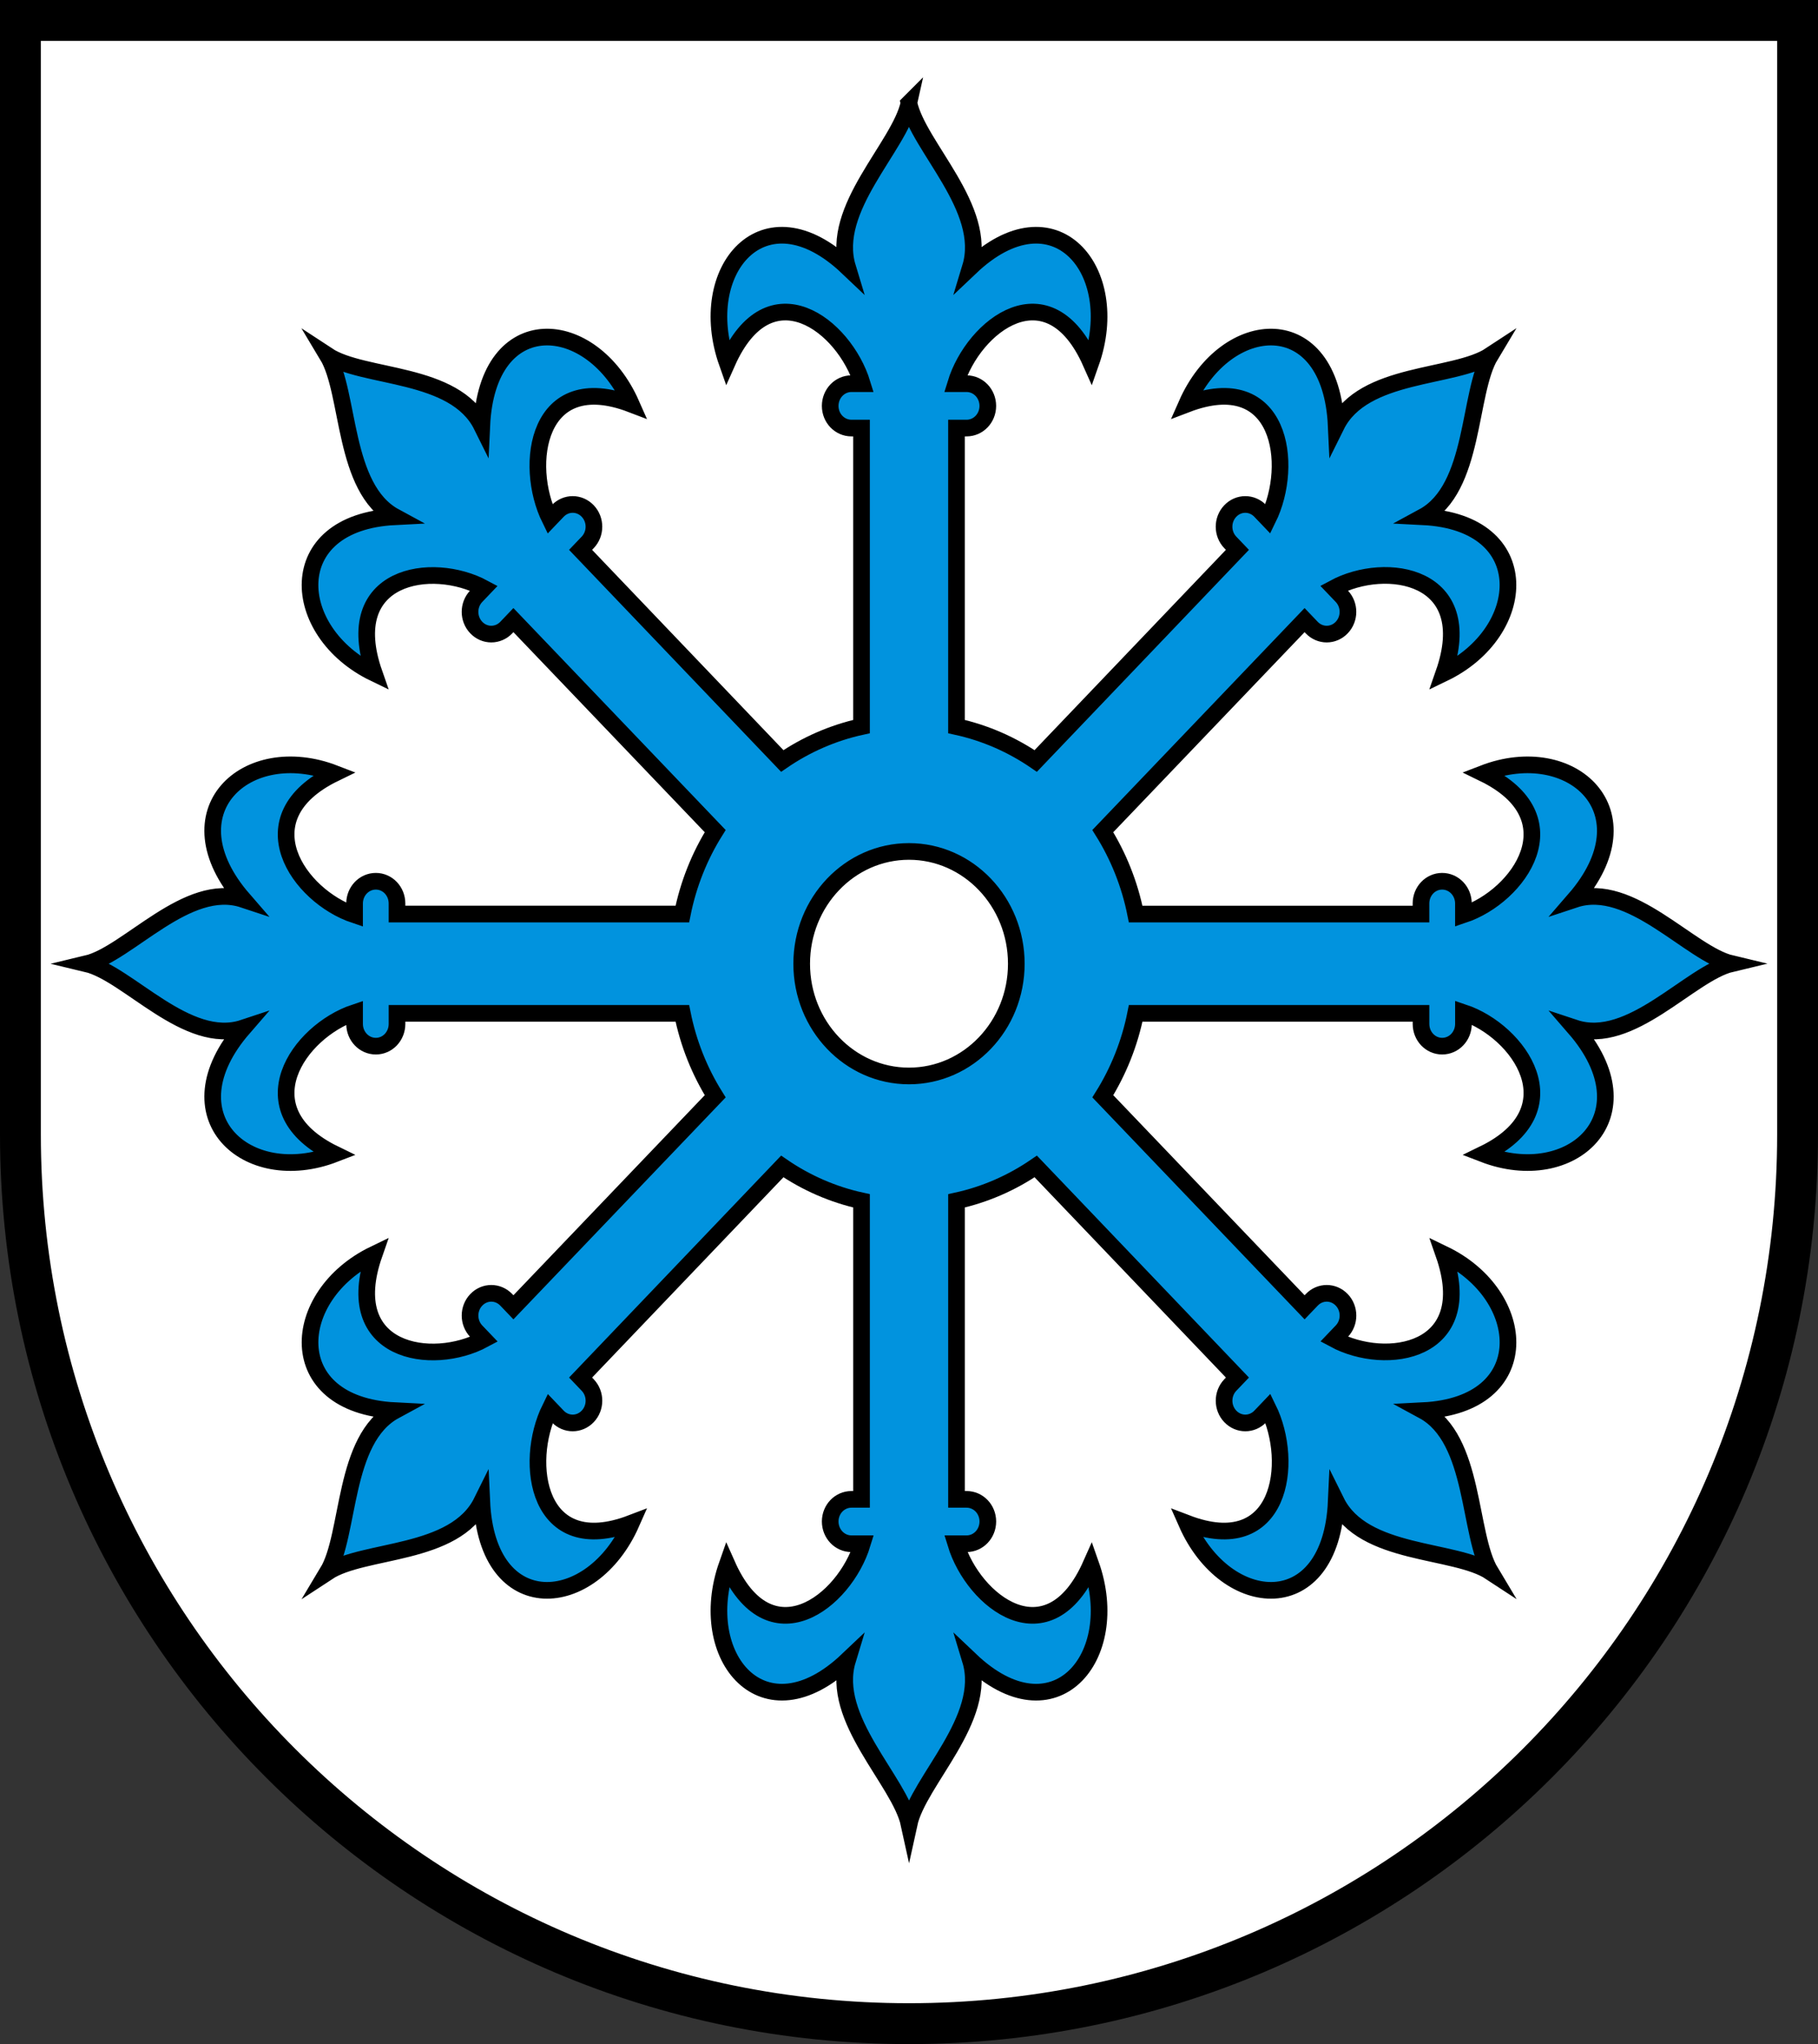
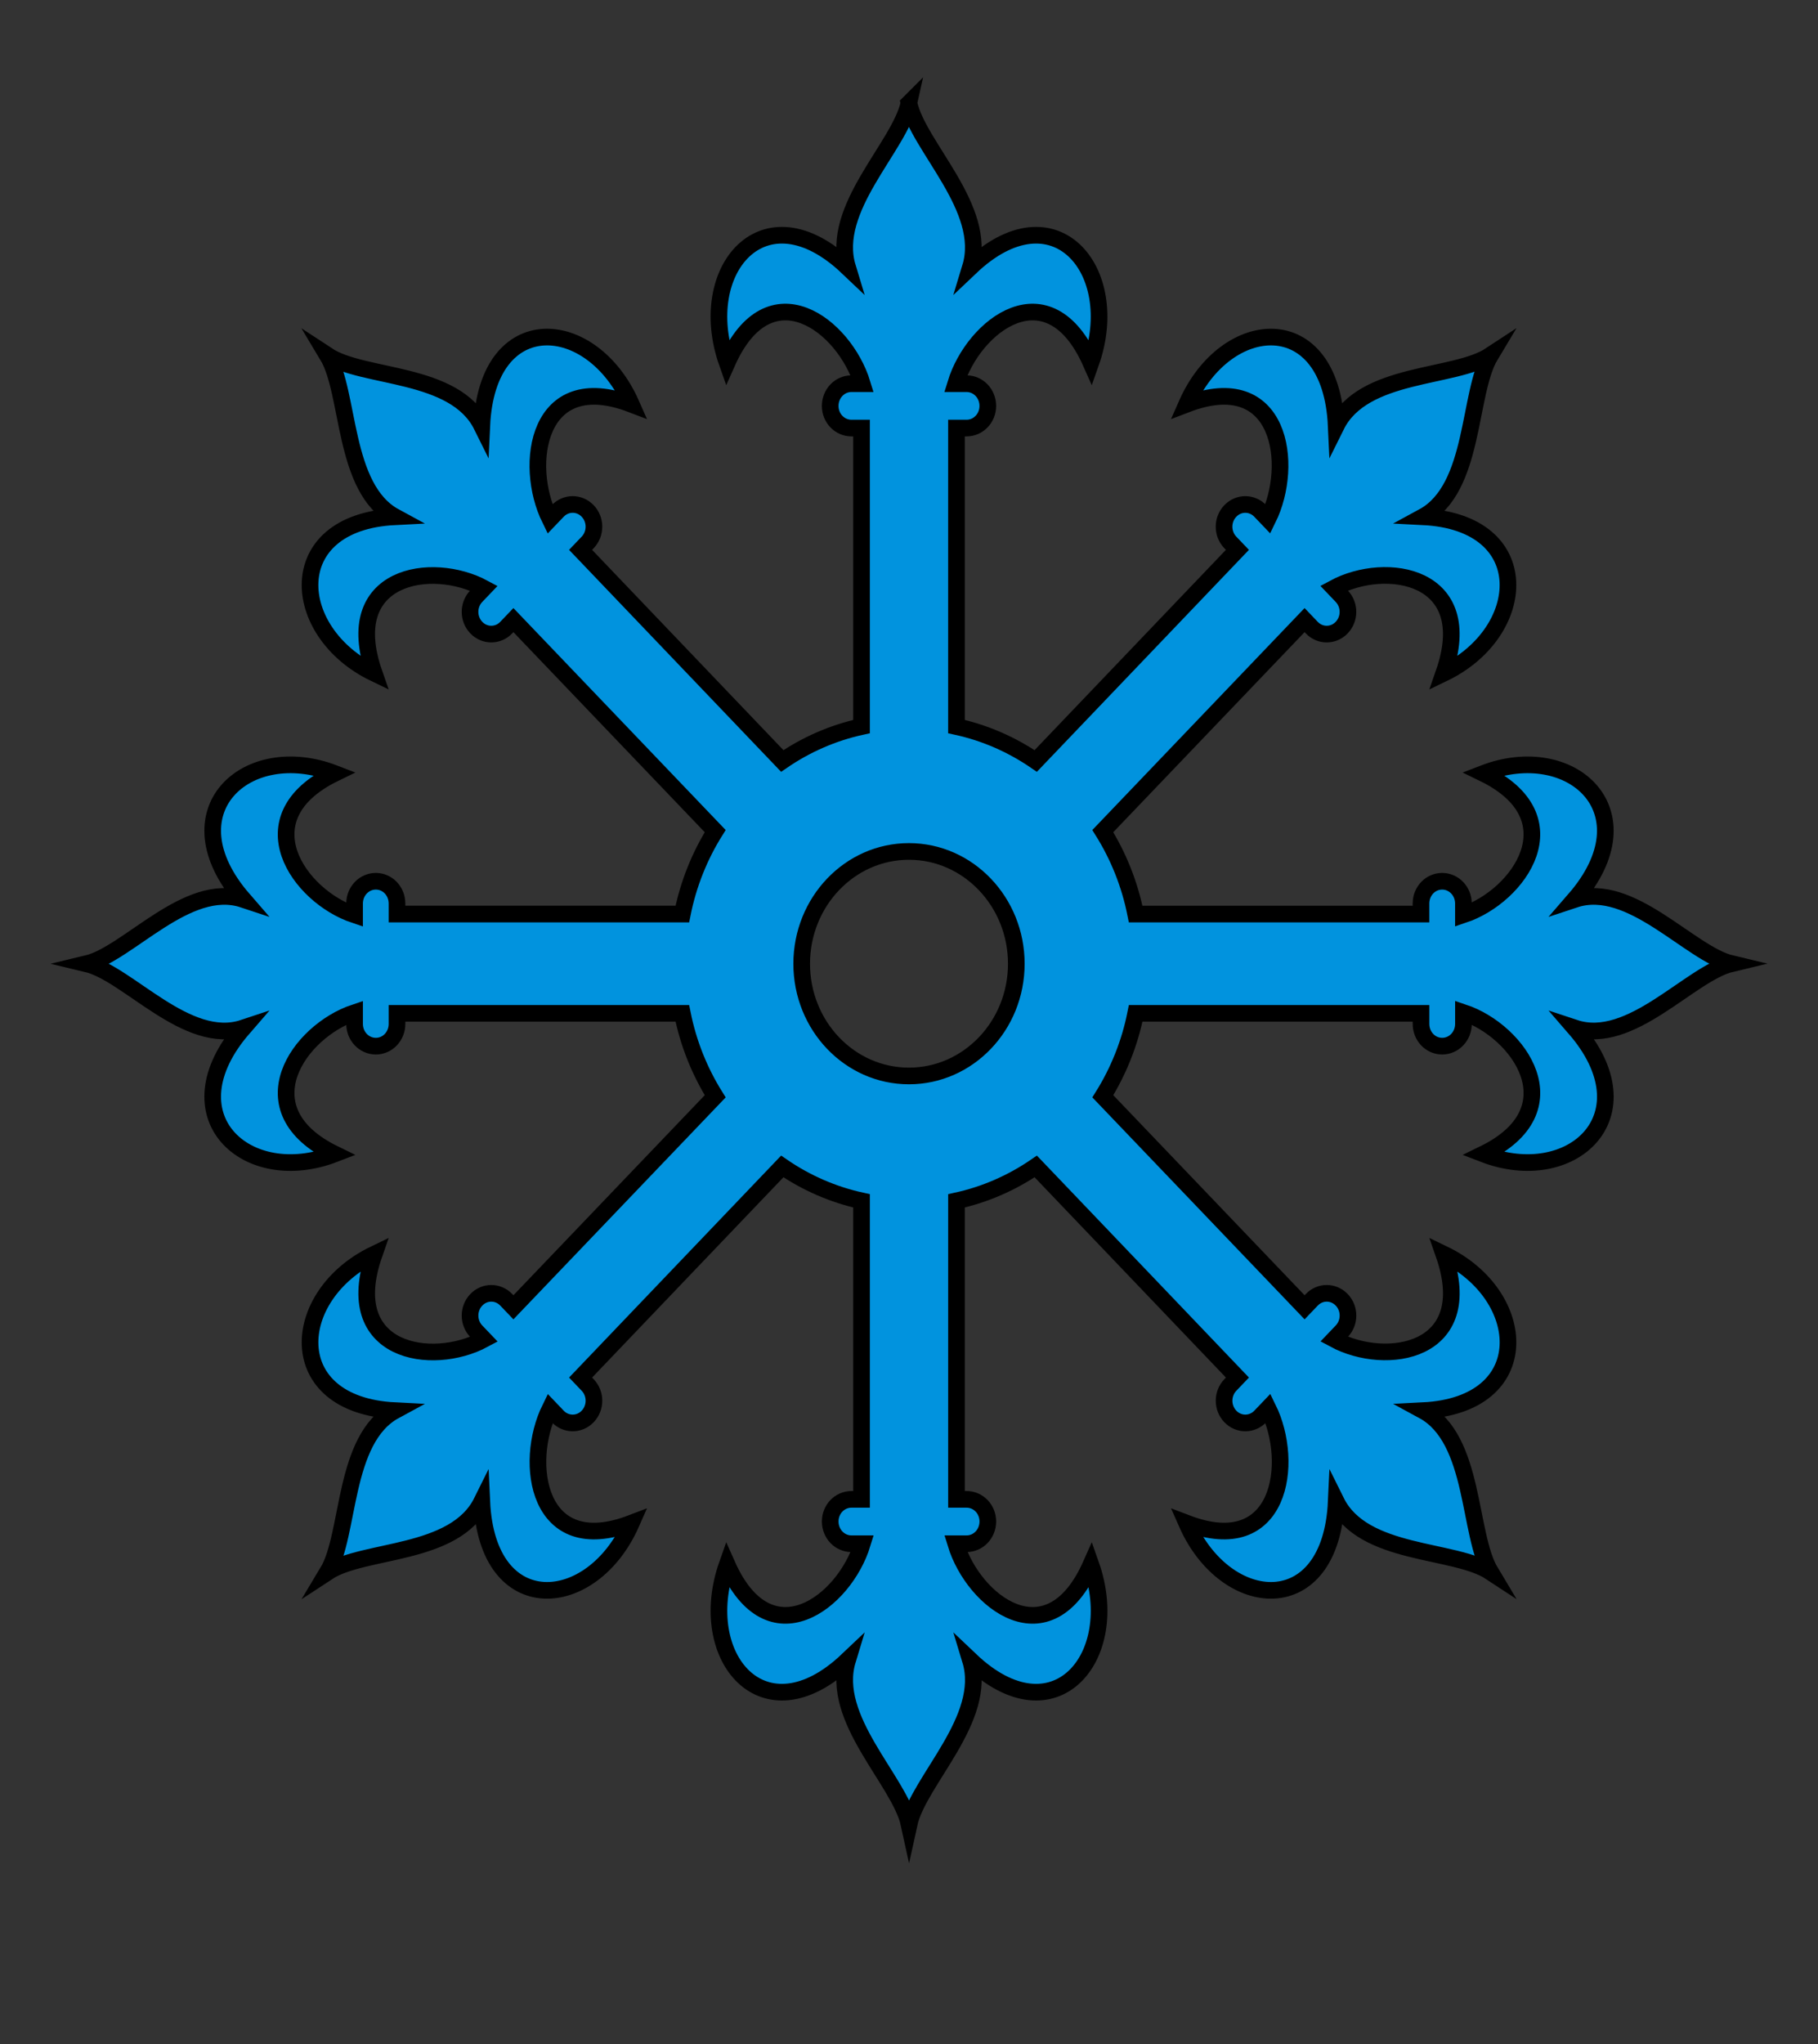
<svg xmlns="http://www.w3.org/2000/svg" version="1.1" width="534" height="600.031" id="svg2">
  <rect width="100%" height="100%" fill="#333333" stroke="none" />
  <defs id="defs6" />
  <g transform="translate(6.9871193e-5,0.031)" id="g3798">
-     <path d="m 6,5.969 0,326.688 c -1.479e-4,0.115 0,0.229 0,0.344 0,144.146 116.854,261 261,261 144.146,0 261,-116.854 261,-261 0,-0.115 1.5e-4,-0.229 0,-0.344 l 0,-326.688 -522,0 z" id="rect3791" style="fill:#ffffff;fill-opacity:1;fill-rule:nonzero;stroke:#000000;stroke-width:12;stroke-linecap:round;stroke-linejoin:miter;stroke-miterlimit:20;stroke-opacity:1;stroke-dasharray:none;stroke-dashoffset:0" />
    <path d="M 266.985,30.281 C 264.203,43.066 243.718,61.166 248.962,78.438 c -24.665,-23.417 -44.924,0.969 -35.389,28 12.443,-27.976 34.461,-10.96 39.693,6.156 l -3.168,0 c -3.456,0 -6.247,2.918 -6.247,6.531 0,3.613 2.791,6.5 6.247,6.5 l 2.959,0 0,87.625 c -8.439,1.839 -16.309,5.316 -23.284,10.094 l -59.24,-61.969 2.092,-2.188 c 2.444,-2.555 2.444,-6.664 0,-9.219 -2.444,-2.555 -6.373,-2.555 -8.817,0 l -2.272,2.375 c -7.873,-15.975 -3.808,-44.302 23.911,-33.719 -11.539,-26.163 -42.333,-28.45 -43.937,6.344 -7.973,-16.09 -34.728,-13.704 -45.342,-20.688 6.679,11.097 4.427,39.039 19.816,47.375 -33.278,1.676 -31.091,33.873 -6.067,45.938 -10.122,-28.981 16.946,-33.204 32.22,-24.969 l -2.242,2.344 c -2.444,2.555 -2.444,6.664 0,9.219 2.444,2.555 6.373,2.555 8.817,0 l 2.092,-2.188 59.27,61.938 c -4.57,7.292 -7.895,15.521 -9.654,24.344 l -83.809,0 0,-3.094 c 0,-3.613 -2.761,-6.531 -6.217,-6.531 -3.456,10e-6 -6.247,2.918 -6.247,6.531 l 0,3.344 C 87.779,263.056 71.504,240.01 98.262,227 c -25.853,-9.97 -49.178,11.212 -26.781,37 -16.52,-5.483 -33.831,15.966 -46.059,18.875 12.228,2.909 29.539,24.327 46.059,18.844 -22.397,25.788 0.927,46.97 26.781,37 -26.758,-13.01 -10.482,-36.031 5.888,-41.5 l 0,3.312 c 0,3.613 2.791,6.531 6.247,6.531 3.456,0 6.217,-2.918 6.217,-6.531 l 0,-3.094 83.809,0 c 1.759,8.823 5.084,17.052 9.654,24.344 l -59.27,61.938 -2.092,-2.188 c -2.444,-2.555 -6.373,-2.555 -8.817,0 -2.444,2.555 -2.444,6.664 0,9.219 l 2.272,2.375 c -15.279,8.231 -42.372,3.981 -32.25,-25 -25.024,12.064 -27.21,44.261 6.067,45.938 -15.39,8.336 -13.107,36.309 -19.787,47.406 10.614,-6.983 37.339,-4.628 45.312,-20.719 1.603,34.793 32.398,32.507 43.937,6.344 -27.719,10.583 -31.758,-17.717 -23.881,-33.688 l 2.242,2.344 c 2.444,2.555 6.373,2.555 8.817,0 2.444,-2.555 2.444,-6.664 0,-9.219 l -2.092,-2.188 59.24,-61.969 c 6.974,4.778 14.845,8.255 23.284,10.094 l 0,87.625 -2.959,0 c -3.456,0 -6.247,2.887 -6.247,6.5 0,3.613 2.791,6.531 6.247,6.531 l 3.198,0 c -5.237,17.116 -27.28,34.132 -39.722,6.156 -9.535,27.031 10.724,51.417 35.389,28 -5.244,17.272 15.271,35.371 18.053,48.156 2.782,-12.785 23.267,-30.884 18.023,-48.156 24.665,23.417 44.924,-0.969 35.389,-28 -12.443,27.976 -34.461,10.96 -39.693,-6.156 l 3.168,0 c 3.456,0 6.247,-2.918 6.247,-6.531 0,-3.613 -2.791,-6.5 -6.247,-6.5 l -2.959,0 0,-87.625 c 8.439,-1.839 16.309,-5.316 23.284,-10.094 l 59.24,61.969 -2.092,2.188 c -2.444,2.555 -2.444,6.664 0,9.219 2.444,2.555 6.373,2.555 8.817,0 l 2.272,-2.375 c 7.873,15.975 3.808,44.302 -23.911,33.719 11.539,26.163 42.333,28.45 43.937,-6.344 7.973,16.09 34.728,13.704 45.342,20.688 -6.679,-11.097 -4.427,-39.039 -19.816,-47.375 33.278,-1.676 31.091,-33.873 6.067,-45.938 10.122,28.981 -16.946,33.204 -32.22,24.969 l 2.242,-2.344 c 2.444,-2.555 2.444,-6.664 0,-9.219 -2.444,-2.555 -6.373,-2.555 -8.817,0 l -2.092,2.188 -59.27,-61.938 c 4.57,-7.292 7.895,-15.521 9.654,-24.344 l 83.809,0 0,3.094 c 0,3.613 2.761,6.531 6.217,6.531 3.456,0 6.247,-2.918 6.247,-6.531 l 0,-3.344 c 16.371,5.476 32.646,28.522 5.888,41.531 25.853,9.97 49.178,-11.212 26.781,-37 16.52,5.483 33.831,-15.966 46.059,-18.875 C 496.349,279.935 479.038,258.517 462.519,264 c 22.397,-25.788 -0.927,-46.969 -26.781,-37 26.758,13.01 10.482,36.031 -5.888,41.5 l 0,-3.312 c 0,-3.613 -2.791,-6.531 -6.247,-6.531 -3.456,-10e-6 -6.217,2.918 -6.217,6.531 l 0,3.094 -83.809,0 c -1.759,-8.823 -5.084,-17.052 -9.654,-24.344 L 383.193,182 l 2.092,2.188 c 2.444,2.555 6.373,2.555 8.817,0 2.444,-2.555 2.444,-6.664 0,-9.219 l -2.272,-2.375 c 15.279,-8.231 42.372,-3.981 32.25,25 25.024,-12.064 27.21,-44.261 -6.067,-45.938 15.39,-8.336 13.107,-36.309 19.787,-47.406 -10.614,6.983 -37.339,4.628 -45.312,20.719 -1.603,-34.793 -32.398,-32.507 -43.937,-6.344 27.719,-10.583 31.758,17.717 23.881,33.688 l -2.242,-2.344 c -2.444,-2.555 -6.373,-2.555 -8.817,0 -2.444,2.555 -2.444,6.664 0,9.219 l 2.092,2.188 -59.24,61.969 C 297.252,218.566 289.382,215.089 280.943,213.25 l 0,-87.625 2.959,0 c 3.456,0 6.247,-2.887 6.247,-6.5 0,-3.613 -2.791,-6.531 -6.247,-6.531 l -3.198,0 c 5.237,-17.116 27.279,-34.132 39.722,-6.156 9.535,-27.031 -10.724,-51.417 -35.389,-28 5.244,-17.272 -15.271,-35.371 -18.053,-48.156 z m 0,219.625 c 17.399,0 31.533,14.778 31.533,32.969 0,18.191 -14.134,32.938 -31.533,32.938 -17.399,0 -31.503,-14.746 -31.503,-32.938 0,-18.191 14.104,-32.969 31.503,-32.969 z" id="rect2987" style="fill:#0193de;fill-opacity:1;fill-rule:nonzero;stroke:#000000;stroke-width:4.89;stroke-linecap:round;stroke-linejoin:miter;stroke-miterlimit:20;stroke-opacity:1;stroke-dasharray:none;stroke-dashoffset:0" />
  </g>
</svg>